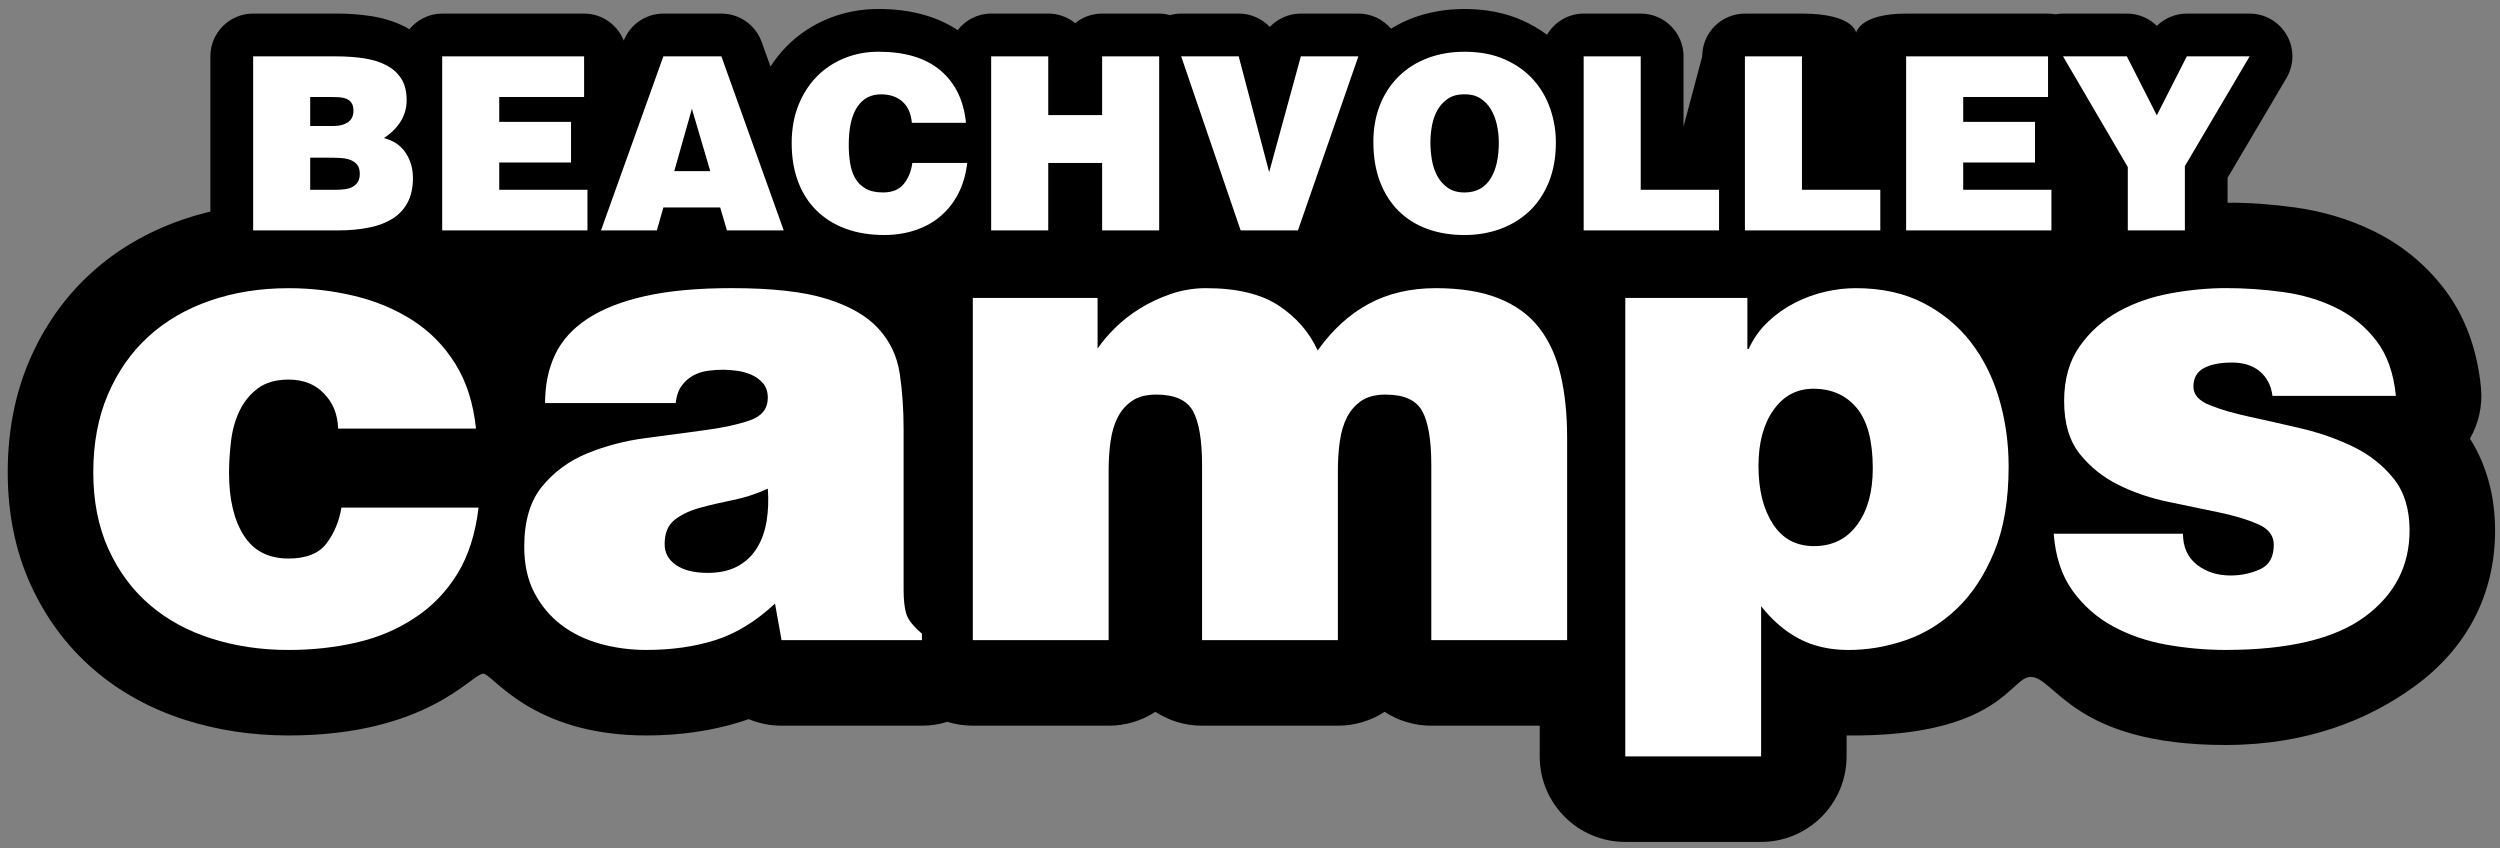
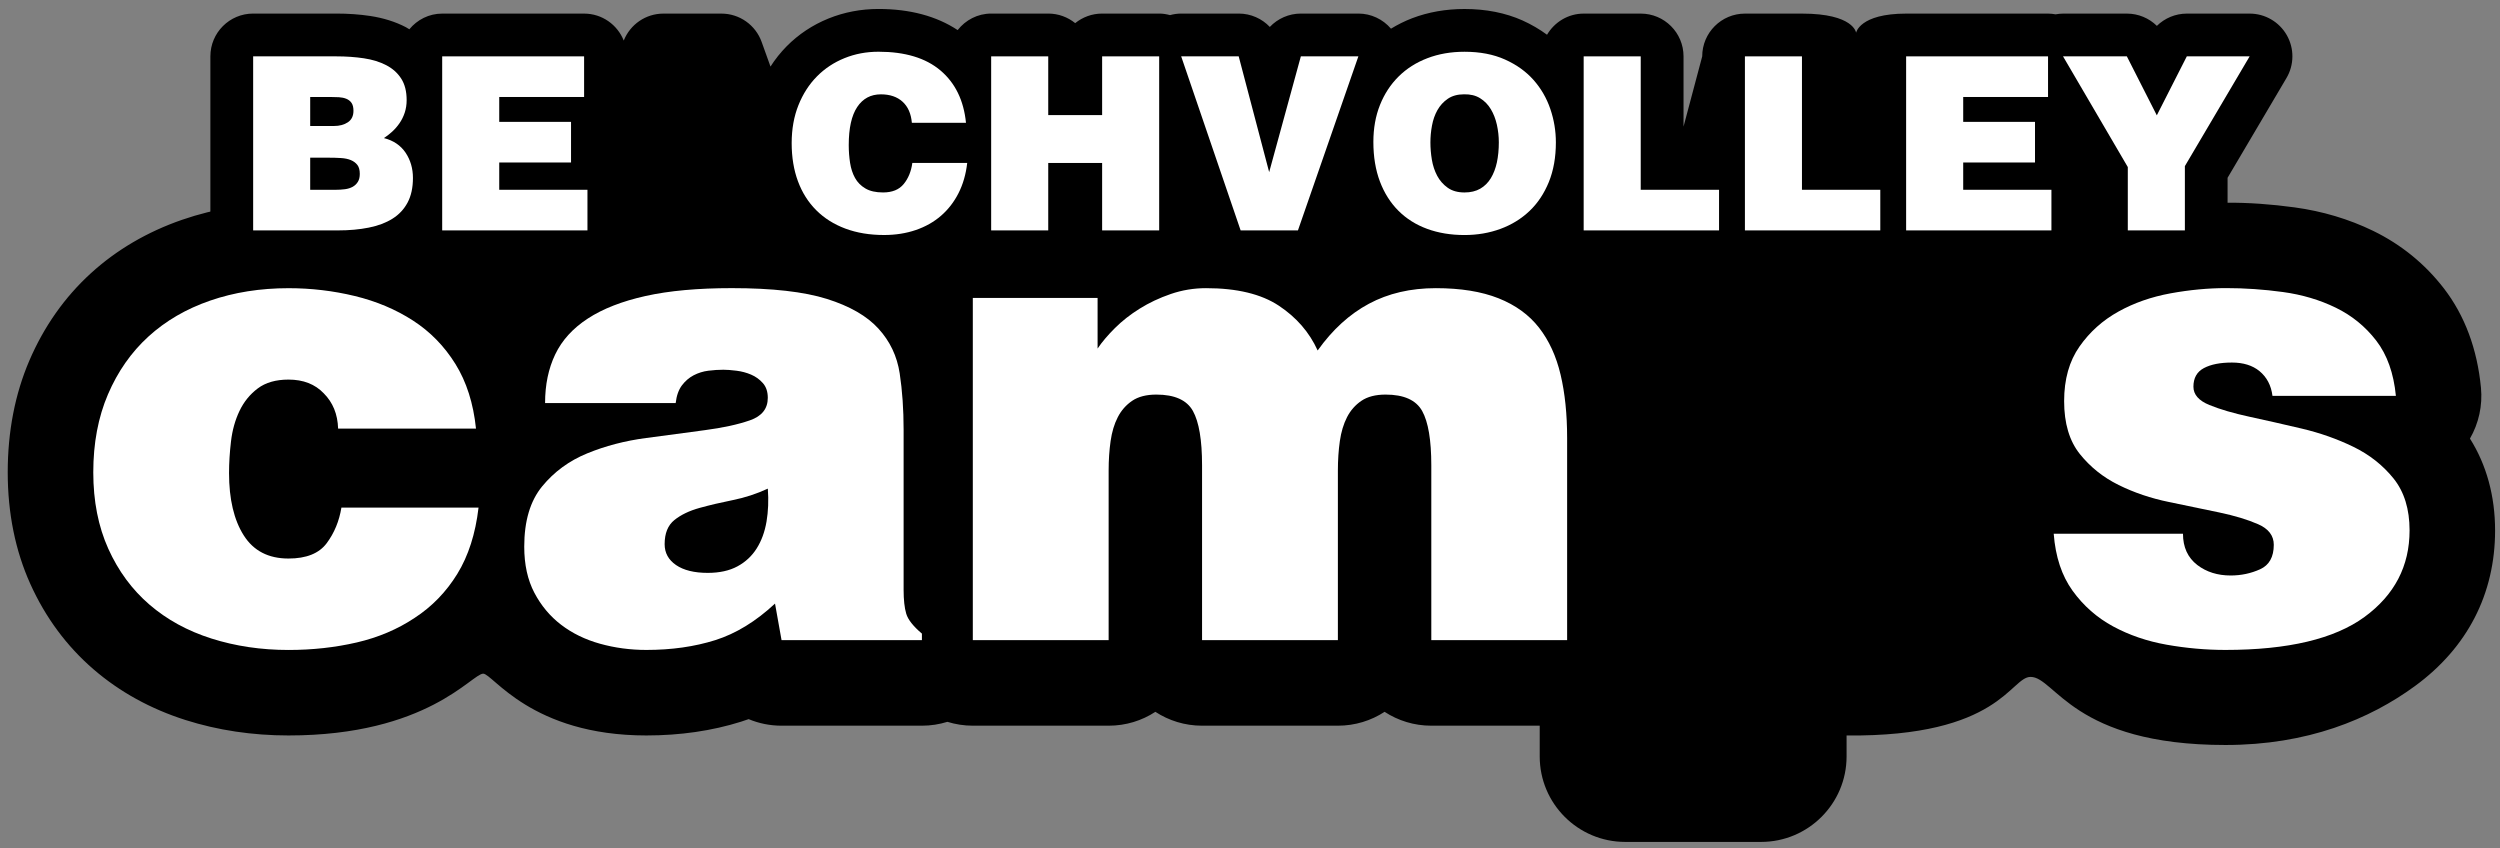
<svg xmlns="http://www.w3.org/2000/svg" version="1.1" id="Ebene_1" x="0px" y="0px" viewBox="0 0 841.89 285.73" style="enable-background:new 0 0 841.89 285.73;" xml:space="preserve">
  <rect x="0" y="0" width="841.89" height="285.73" fill="#808080" stroke="none" />
  <style type="text/css">
	.st0{fill:#FFFFFF;}
</style>
  <path d="M831.77,147.7c2.96-5.14,4.29-11.12,3.71-17.13c-1.26-13.05-5.44-24.27-12.44-33.39c-6.39-8.3-14.41-14.83-23.87-19.44  c-8.16-3.96-17.08-6.63-26.5-7.91c-15.49-2.11-30.73-2.29-46.88,0.64c-9.53,1.74-18.42,4.87-26.43,9.32  c-6.37,3.54-11.98,4.82-16.83,10.07c-6.15-6.77-13.42-9.22-21.82-13.51c-10.52-5.38-22.55-8.1-35.76-8.1  c-5.52,0-11.16,0.65-16.77,1.94c-3.37,0.77-6.7,1.8-9.97,3.06c-3.05-1.1-6.34-1.7-9.77-1.7h-41.12c-7.88,0-15.02,3.18-20.22,8.3  c-3.63-2.4-7.56-4.46-11.81-6.16c-9.09-3.61-19.77-5.44-31.74-5.44c-13.27,0-25.43,2.92-36.15,8.67c-0.72,0.39-1.43,0.78-2.13,1.19  c-10.51-6.54-23.66-9.86-39.13-9.86c-7.28,0-14.43,1.19-21.25,3.54c-1.59,0.55-3.15,1.14-4.68,1.77c-3.27-1.29-6.84-2.01-10.58-2.01  h-42c-8.81,0-16.68,3.96-21.96,10.19c-5.4-3.47-11.59-6.35-18.56-8.54c-10.61-3.33-23.89-4.95-40.63-4.95  c-13.67,0-25.21,1.09-35.28,3.32c-11.26,2.5-21.01,6.4-28.94,11.57c-5.37,3.5-9.95,1.19-13.78,5.79c-4.13-4.39-8.72-1.9-13.82-5.2  c-8.49-5.48-18.04-9.53-28.41-12.04c-9.44-2.29-19.23-3.45-29.1-3.45c-12.69,0-24.73,1.94-35.79,5.76  c-11.75,4.06-22.1,10.12-30.77,18.03c-8.82,8.04-15.79,17.94-20.71,29.41C5.05,132.7,2.6,145.36,2.6,159.05  c0,13.74,2.56,26.39,7.6,37.57c5.09,11.3,12.26,20.98,21.29,28.77c8.8,7.6,19.23,13.34,30.98,17.08c10.86,3.45,22.53,5.2,34.67,5.2  c46.85,0,61.77-20.81,65.58-20.81c3.21,0,16.18,20.81,54.93,20.81c11.41,0,22.13-1.56,31.88-4.63c0.86-0.27,1.72-0.56,2.58-0.87  c3.42,1.43,7.17,2.21,11.07,2.21h47.28c2.99,0,5.87-0.46,8.58-1.3c2.71,0.84,5.59,1.3,8.58,1.3h45.74c5.8,0,11.2-1.71,15.72-4.67  c4.52,2.95,9.92,4.67,15.72,4.67h45.74c5.8,0,11.2-1.71,15.73-4.67c4.52,2.95,9.92,4.67,15.72,4.67h36.52v10.35  c0,15.9,12.89,28.79,28.8,28.79h45.74c15.9,0,28.8-12.89,28.8-28.79v-7.05c51.67,0.51,55.18-19.74,61.97-19.73  c8.25,0.02,14.31,22.93,65.6,22.93c27.64,0,48.53-8.65,63.85-19.86c17.64-12.91,26.97-31.02,26.97-52.38  C840.24,167.06,837.33,156.48,831.77,147.7" />
  <path class="st0" d="M113.86,144.32c-0.15-4.84-1.76-8.79-4.84-11.87c-2.93-3.08-6.89-4.62-11.87-4.62c-4.25,0-7.7,0.99-10.34,2.97  c-2.64,1.98-4.69,4.51-6.16,7.59c-1.47,3.08-2.42,6.49-2.86,10.23c-0.44,3.74-0.66,7.3-0.66,10.67c0,8.8,1.65,15.8,4.95,21  c3.3,5.21,8.32,7.8,15.07,7.8c6.01,0,10.3-1.72,12.87-5.17c2.56-3.44,4.21-7.44,4.95-11.98h46.18c-1.03,8.8-3.41,16.24-7.15,22.32  c-3.74,6.08-8.54,11.03-14.4,14.84c-5.72,3.81-12.2,6.56-19.46,8.25c-7.26,1.68-14.92,2.53-22.98,2.53  c-9.24,0-17.89-1.29-25.95-3.85c-8.07-2.56-15.03-6.38-20.89-11.43c-5.87-5.06-10.48-11.33-13.85-18.8  c-3.37-7.48-5.06-16.06-5.06-25.73c0-9.82,1.65-18.58,4.95-26.28c3.3-7.7,7.84-14.18,13.64-19.47c5.79-5.28,12.72-9.31,20.78-12.09  c8.06-2.78,16.86-4.18,26.39-4.18c7.62,0,15.06,0.88,22.32,2.64c7.26,1.76,13.78,4.51,19.57,8.25c5.79,3.74,10.56,8.61,14.3,14.63  c3.74,6.01,6.05,13.27,6.93,21.77H113.86z" />
  <path class="st0" d="M263.19,215.57l-2.2-12.31c-6.45,6.01-13.16,10.11-20.12,12.31c-6.97,2.2-14.7,3.3-23.2,3.3  c-5.43,0-10.63-0.7-15.61-2.09c-4.99-1.39-9.35-3.52-13.09-6.38c-3.74-2.86-6.74-6.45-9.02-10.78c-2.27-4.33-3.41-9.49-3.41-15.51  c0-8.65,2.01-15.43,6.05-20.34c4.03-4.91,9.09-8.61,15.17-11.1c6.08-2.5,12.68-4.22,19.79-5.17c7.11-0.95,13.71-1.83,19.79-2.64  c6.08-0.8,11.14-1.9,15.17-3.3c4.03-1.39,6.05-3.92,6.05-7.59c0-2.05-0.55-3.7-1.65-4.95c-1.1-1.24-2.42-2.2-3.96-2.86  c-1.54-0.66-3.19-1.1-4.95-1.32c-1.76-0.22-3.23-0.33-4.4-0.33c-1.61,0-3.3,0.11-5.06,0.33c-1.76,0.22-3.41,0.74-4.95,1.54  c-1.54,0.81-2.86,1.95-3.96,3.41c-1.1,1.47-1.8,3.45-2.09,5.94h-43.98c0-6.16,1.13-11.62,3.41-16.38c2.27-4.76,5.94-8.8,11-12.09  c5.06-3.3,11.55-5.83,19.46-7.59c7.92-1.76,17.59-2.64,29.03-2.64c13.63,0,24.3,1.21,32,3.63c7.7,2.42,13.49,5.75,17.37,10.01  c3.88,4.25,6.27,9.27,7.15,15.06c0.88,5.8,1.32,12.13,1.32,19.02v53.88c0,3.37,0.29,6.05,0.88,8.03c0.58,1.98,2.34,4.22,5.28,6.71  v2.2H263.19z M238.33,192.92c3.96,0,7.29-0.73,10.01-2.2c2.71-1.46,4.87-3.48,6.49-6.05c1.61-2.56,2.71-5.57,3.3-9.02  c0.58-3.44,0.73-7.15,0.44-11.1c-3.81,1.76-7.73,3.04-11.76,3.85c-4.04,0.81-7.77,1.69-11.22,2.64c-3.45,0.96-6.27,2.31-8.47,4.07  c-2.2,1.76-3.3,4.47-3.3,8.14c0,2.94,1.28,5.28,3.85,7.04C230.23,192.04,233.79,192.92,238.33,192.92" />
  <path class="st0" d="M327.62,100.34h42v17.04c1.46-2.18,3.41-4.48,5.83-6.89c2.42-2.41,5.2-4.59,8.36-6.56  c3.15-1.97,6.63-3.61,10.44-4.92c3.81-1.31,7.77-1.97,11.88-1.97c10.41,0,18.58,1.97,24.52,5.9c5.94,3.94,10.3,8.96,13.08,15.09  c4.98-7,10.74-12.25,17.26-15.74c6.52-3.5,14.04-5.25,22.54-5.25c8.36,0,15.39,1.14,21.11,3.41c5.72,2.28,10.26,5.57,13.64,9.9  c3.37,4.33,5.79,9.6,7.26,15.83c1.47,6.23,2.2,13.31,2.2,21.22v68.17H482V156.7c0-8.52-1.03-14.62-3.08-18.3  c-2.06-3.68-6.16-5.52-12.32-5.52c-3.37,0-6.08,0.7-8.14,2.1c-2.05,1.39-3.67,3.23-4.84,5.51c-1.17,2.28-1.98,4.96-2.42,8.05  c-0.44,3.08-0.66,6.4-0.66,9.92v57.11h-45.74V156.7c0-8.52-1.03-14.62-3.08-18.3c-2.05-3.68-6.16-5.52-12.32-5.52  c-3.37,0-6.08,0.7-8.14,2.1c-2.05,1.39-3.67,3.23-4.84,5.51c-1.18,2.28-1.98,4.96-2.42,8.05c-0.44,3.08-0.66,6.4-0.66,9.92v57.11  h-45.74V100.34z" />
-   <path class="st0" d="M588.44,100.34v17.16h0.44c1.61-3.52,3.77-6.56,6.49-9.13c2.71-2.56,5.72-4.69,9.02-6.38  c3.3-1.68,6.71-2.93,10.22-3.74c3.52-0.81,6.96-1.21,10.34-1.21c8.65,0,16.2,1.65,22.65,4.95c6.45,3.3,11.8,7.7,16.06,13.2  c4.25,5.5,7.44,11.88,9.57,19.13c2.12,7.26,3.19,14.85,3.19,22.76c0,11.29-1.61,20.86-4.84,28.7c-3.23,7.84-7.4,14.22-12.53,19.13  c-5.14,4.91-10.89,8.47-17.27,10.67c-6.38,2.2-12.79,3.3-19.24,3.3c-6.31,0-11.84-1.25-16.6-3.74c-4.77-2.49-9.05-6.16-12.87-11  v50.58h-45.74V100.34H588.44z M610.87,183.91c6.16,0,11-2.38,14.52-7.15c3.52-4.76,5.28-11.1,5.28-19.02  c0-9.24-1.8-16.01-5.39-20.34c-3.6-4.32-8.47-6.49-14.62-6.49c-5.57,0-10.05,2.39-13.42,7.15c-3.37,4.77-5.06,11.04-5.06,18.8  c0,8.07,1.61,14.59,4.84,19.57C600.24,181.42,604.86,183.91,610.87,183.91" />
  <path class="st0" d="M735.13,179.73c0,4.55,1.61,8.06,4.84,10.55c3.08,2.35,6.82,3.52,11.22,3.52c3.52,0,6.82-0.7,9.9-2.09  c3.08-1.39,4.62-4.14,4.62-8.25c0-3.08-1.76-5.39-5.28-6.93c-3.52-1.54-7.88-2.86-13.09-3.96c-5.2-1.1-10.85-2.27-16.93-3.52  c-6.08-1.24-11.73-3.15-16.93-5.72c-5.21-2.57-9.56-6.05-13.09-10.45c-3.52-4.4-5.28-10.34-5.28-17.81c0-7.33,1.72-13.45,5.17-18.37  c3.44-4.91,7.81-8.83,13.09-11.76c5.28-2.94,11.14-4.98,17.59-6.16c6.45-1.17,12.68-1.76,18.69-1.76c6.3,0,12.68,0.44,19.13,1.32  c6.45,0.88,12.39,2.64,17.81,5.28c5.42,2.64,9.97,6.34,13.64,11.11c3.66,4.76,5.86,10.96,6.6,18.58h-41.56  c-0.44-3.52-1.91-6.3-4.4-8.36c-2.35-1.9-5.42-2.86-9.24-2.86c-3.96,0-7.11,0.62-9.46,1.87c-2.35,1.25-3.52,3.34-3.52,6.27  c0,2.64,1.79,4.7,5.39,6.16c3.59,1.47,8.1,2.79,13.52,3.96c5.42,1.17,11.25,2.5,17.48,3.96c6.23,1.47,12.06,3.52,17.48,6.16  c5.42,2.64,9.93,6.2,13.53,10.67c3.59,4.47,5.39,10.3,5.39,17.48c0,12.02-5.06,21.74-15.17,29.14  c-10.12,7.4-25.73,11.11-46.84,11.11c-6.6,0-13.2-0.59-19.79-1.76c-6.6-1.17-12.61-3.23-18.03-6.16  c-5.42-2.93-9.97-6.93-13.63-11.98c-3.66-5.06-5.79-11.47-6.38-19.24H735.13z" />
  <path d="M770.09,11.84c-2.56-4.49-7.34-7.26-12.5-7.26h-21.16c-3.84,0-7.44,1.53-10.09,4.13c-2.65-2.61-6.26-4.13-10.09-4.13h-21.49  c-0.86,0-1.7,0.1-2.53,0.25c-0.82-0.15-1.65-0.25-2.51-0.25h-47.79c-15.74,0-16.88,6.45-16.88,6.45s-0.73-6.45-18.21-6.45h-19.21  c-7.95,0-14.4,6.45-14.4,14.4l-7.27,27.34h0.98V18.98c0-7.95-6.45-14.4-14.4-14.4h-19.21c-5.28,0-9.85,2.88-12.36,7.12  c-2.51-1.85-5.26-3.46-8.25-4.81c-5.73-2.56-12.29-3.86-19.52-3.86c-6.29,0-12.22,1.04-17.63,3.1c-2.54,0.97-4.91,2.17-7.15,3.53  c-2.73-3.2-6.72-5.09-10.96-5.09h-19.38c-4.06,0-7.81,1.7-10.46,4.5c-2.65-2.8-6.4-4.5-10.46-4.5h-19.38  c-1.29,0-2.55,0.19-3.77,0.52c-1.17-0.31-2.37-0.52-3.64-0.52h-19.21c-3.44,0-6.6,1.21-9.08,3.22c-2.48-2.01-5.64-3.22-9.08-3.22  h-19.21c-4.6,0-8.65,2.2-11.29,5.56c-7.13-4.7-16.06-7.11-26.65-7.11c-5.91,0-11.57,1.08-16.84,3.21  c-5.36,2.17-10.1,5.32-14.11,9.37c-2.03,2.06-3.85,4.34-5.43,6.82l-2.98-8.3c-2.05-5.72-7.47-9.54-13.55-9.54H223.4  c-5.91,0-11.17,3.62-13.35,9.08c-2.12-5.31-7.28-9.08-13.35-9.08h-47.79c-4.47,0-8.42,2.08-11.06,5.28  c-0.39-0.23-0.75-0.48-1.16-0.7c-3.54-1.84-7.58-3.11-12.01-3.78c-3.57-0.54-7.42-0.81-11.43-0.81h-28c-7.95,0-14.4,6.45-14.4,14.4  v58.61c0,7.95,6.45,14.4,14.4,14.4h28.57c4.73,0,9.17-0.41,13.2-1.22c4.05-0.81,7.71-2.14,10.96-3.9c2.64,3.11,6.53,5.12,10.92,5.12  h48.93c0.75,0,1.47-0.11,2.19-0.22c0.78,0.13,1.57,0.22,2.37,0.22h18.8c4.8,0,9.17-2.38,11.8-6.16c2.64,3.78,7.01,6.16,11.8,6.16  h19.13c3.81,0,7.41-1.53,10.07-4.15c1.8,0.98,3.67,1.89,5.65,2.63c5.45,2.04,11.53,3.07,18.06,3.07c5.42,0,10.57-0.82,15.32-2.44  c3.42-1.17,6.57-2.75,9.45-4.67c2.63,3.37,6.69,5.57,11.3,5.57h19.21c3.44,0,6.6-1.21,9.08-3.23c2.48,2.02,5.64,3.23,9.08,3.23  h19.21c6.45,0,11.85-4.28,13.68-10.13l0.13,0.38c1.99,5.83,7.47,9.75,13.62,9.75h19.3c6.13,0,11.59-3.89,13.6-9.68l3.46-2.7  c1.83,3.25,4.01-1.06,6.58,1.52c4.16,4.16,9.18,7.34,14.91,9.44c5.35,1.96,11.25,2.96,17.54,2.96c6.03,0,11.8-1,17.12-2.97  c3.87-1.43,7.42-3.37,10.63-5.74c2.5,4.27,7.08,7.16,12.38,7.16h45.59c1.53,0,2.97-0.3,4.35-0.75c1.38,0.44,2.83,0.75,4.35,0.75  h45.59c1.53,0,2.97-0.3,4.35-0.75c1.39,0.44,2.83,0.75,4.36,0.75h48.93c5.66,0,10.51-3.3,12.86-8.05c2.35,4.75,7.2,8.05,12.86,8.05  h19.21c7.95,0,14.4-6.45,14.4-14.4V59.87l19.82-33.57C772.61,21.85,772.65,16.33,770.09,11.84" />
  <path class="st0" d="M85.25,77.59V18.98h28c3.31,0,6.4,0.22,9.28,0.65c2.88,0.43,5.39,1.21,7.53,2.32c2.14,1.11,3.83,2.62,5.05,4.52  c1.22,1.9,1.83,4.31,1.83,7.25c0,1.52-0.22,2.93-0.65,4.23c-0.43,1.3-1.02,2.48-1.75,3.54c-0.73,1.06-1.56,2.01-2.48,2.85  c-0.92,0.84-1.85,1.56-2.77,2.16c3.2,0.81,5.63,2.46,7.29,4.92c1.65,2.47,2.48,5.31,2.48,8.51c0,3.26-0.6,6.01-1.79,8.26  c-1.19,2.25-2.89,4.07-5.09,5.45c-2.2,1.38-4.86,2.39-7.98,3.01c-3.12,0.63-6.58,0.94-10.38,0.94H85.25z M104.46,32.66v9.77h7.98  c1.9,0,3.47-0.42,4.72-1.26c1.25-0.84,1.87-2.13,1.87-3.87c0-1.14-0.22-2.02-0.65-2.65c-0.43-0.62-1.02-1.08-1.75-1.38  c-0.73-0.3-1.56-0.47-2.48-0.53c-0.92-0.05-1.9-0.08-2.93-0.08H104.46z M104.46,53.09v10.83h8.39c1.19,0,2.29-0.07,3.3-0.2  c1.01-0.13,1.87-0.41,2.61-0.81c0.73-0.41,1.31-0.96,1.75-1.67c0.44-0.7,0.65-1.6,0.65-2.69c0-1.3-0.27-2.31-0.82-3.01  c-0.54-0.7-1.28-1.25-2.2-1.63c-0.92-0.38-2.03-0.61-3.34-0.69c-1.3-0.08-2.71-0.12-4.23-0.12H104.46z" />
  <polygon class="st0" points="148.91,77.59 148.91,18.98 196.7,18.98 196.7,32.66 168.12,32.66 168.12,41.04 192.3,41.04   192.3,54.72 168.12,54.72 168.12,63.91 197.83,63.91 197.83,77.59 " />
-   <path class="st0" d="M202.39,77.59l21-58.61h19.54l21,58.61h-19.13l-2.28-7.73H223.4l-2.2,7.73H202.39z M233,36.64l-5.94,21h12.13  L233,36.64z" />
  <path class="st0" d="M307.08,41.37c-0.27-3.09-1.32-5.47-3.14-7.12c-1.82-1.65-4.25-2.48-7.29-2.48c-3.42,0-6.08,1.42-7.98,4.27  c-1.9,2.85-2.85,7.12-2.85,12.82c0,2.06,0.15,4.06,0.45,5.98c0.3,1.93,0.85,3.62,1.67,5.09c0.81,1.47,1.98,2.65,3.5,3.54  c1.52,0.9,3.5,1.34,5.94,1.34c3.1,0,5.41-0.95,6.96-2.85c1.55-1.9,2.51-4.26,2.89-7.08h18.48c-0.43,3.8-1.41,7.19-2.93,10.18  c-1.52,2.99-3.49,5.52-5.9,7.61c-2.42,2.09-5.25,3.69-8.51,4.8c-3.25,1.11-6.81,1.67-10.66,1.67c-4.83,0-9.17-0.72-13.03-2.16  c-3.85-1.44-7.12-3.5-9.81-6.19c-2.69-2.69-4.74-5.93-6.15-9.73c-1.41-3.8-2.12-8.09-2.12-12.86c0-4.72,0.76-8.98,2.28-12.78  c1.52-3.8,3.6-7.03,6.23-9.69c2.63-2.66,5.72-4.71,9.28-6.15c3.55-1.44,7.37-2.16,11.44-2.16c8.95,0,15.91,2.1,20.88,6.31  c4.97,4.21,7.83,10.08,8.59,17.62H307.08z" />
  <polygon class="st0" points="333.78,77.59 333.78,18.98 353,18.98 353,38.76 371.15,38.76 371.15,18.98 390.36,18.98 390.36,77.59   371.15,77.59 371.15,54.88 353,54.88 353,77.59 " />
  <polygon class="st0" points="397.77,18.98 417.14,18.98 427.4,57.97 438.07,18.98 457.44,18.98 437.09,77.59 417.79,77.59 " />
  <path class="st0" d="M493.18,17.43c5.21,0,9.75,0.87,13.63,2.61c3.88,1.74,7.08,4.03,9.61,6.88c2.52,2.85,4.41,6.1,5.66,9.77  c1.25,3.66,1.87,7.42,1.87,11.28c0,4.99-0.79,9.43-2.36,13.31c-1.58,3.88-3.75,7.14-6.51,9.77c-2.77,2.63-6.03,4.64-9.77,6.02  c-3.74,1.38-7.79,2.08-12.13,2.08c-4.61,0-8.8-0.69-12.58-2.08c-3.77-1.38-7-3.42-9.68-6.1c-2.69-2.69-4.76-5.97-6.23-9.85  c-1.46-3.88-2.2-8.32-2.2-13.31c0-4.61,0.75-8.78,2.24-12.5c1.49-3.72,3.58-6.9,6.27-9.56c2.69-2.66,5.91-4.71,9.68-6.15  C484.46,18.15,488.62,17.43,493.18,17.43 M493.02,31.76c-2.17,0-3.99,0.5-5.46,1.5c-1.46,1-2.63,2.28-3.5,3.83  c-0.87,1.55-1.48,3.28-1.83,5.21c-0.36,1.93-0.53,3.81-0.53,5.66c0,1.9,0.16,3.84,0.49,5.82c0.33,1.98,0.93,3.78,1.79,5.41  c0.87,1.63,2.05,2.97,3.54,4.03c1.49,1.06,3.38,1.59,5.66,1.59c2.06,0,3.82-0.42,5.29-1.26c1.46-0.84,2.65-2.02,3.58-3.54  c0.92-1.52,1.6-3.3,2.04-5.33c0.43-2.04,0.65-4.28,0.65-6.72c0-2.01-0.22-3.99-0.65-5.94c-0.44-1.95-1.11-3.7-2.04-5.25  c-0.93-1.55-2.13-2.78-3.62-3.7C496.93,32.14,495.14,31.71,493.02,31.76" />
  <polygon class="st0" points="533.31,77.59 533.31,18.98 552.52,18.98 552.52,63.91 578.9,63.91 578.9,77.59 " />
  <polygon class="st0" points="587.61,77.59 587.61,18.98 606.82,18.98 606.82,63.91 633.2,63.91 633.2,77.59 " />
  <polygon class="st0" points="641.9,77.59 641.9,18.98 689.69,18.98 689.69,32.66 661.12,32.66 661.12,41.04 685.3,41.04   685.3,54.72 661.12,54.72 661.12,63.91 690.83,63.91 690.83,77.59 " />
  <polygon class="st0" points="735.77,77.59 716.55,77.59 716.55,56.26 694.74,18.98 716.23,18.98 726.32,38.84 736.42,18.98   757.58,18.98 735.77,55.94 " />
</svg>